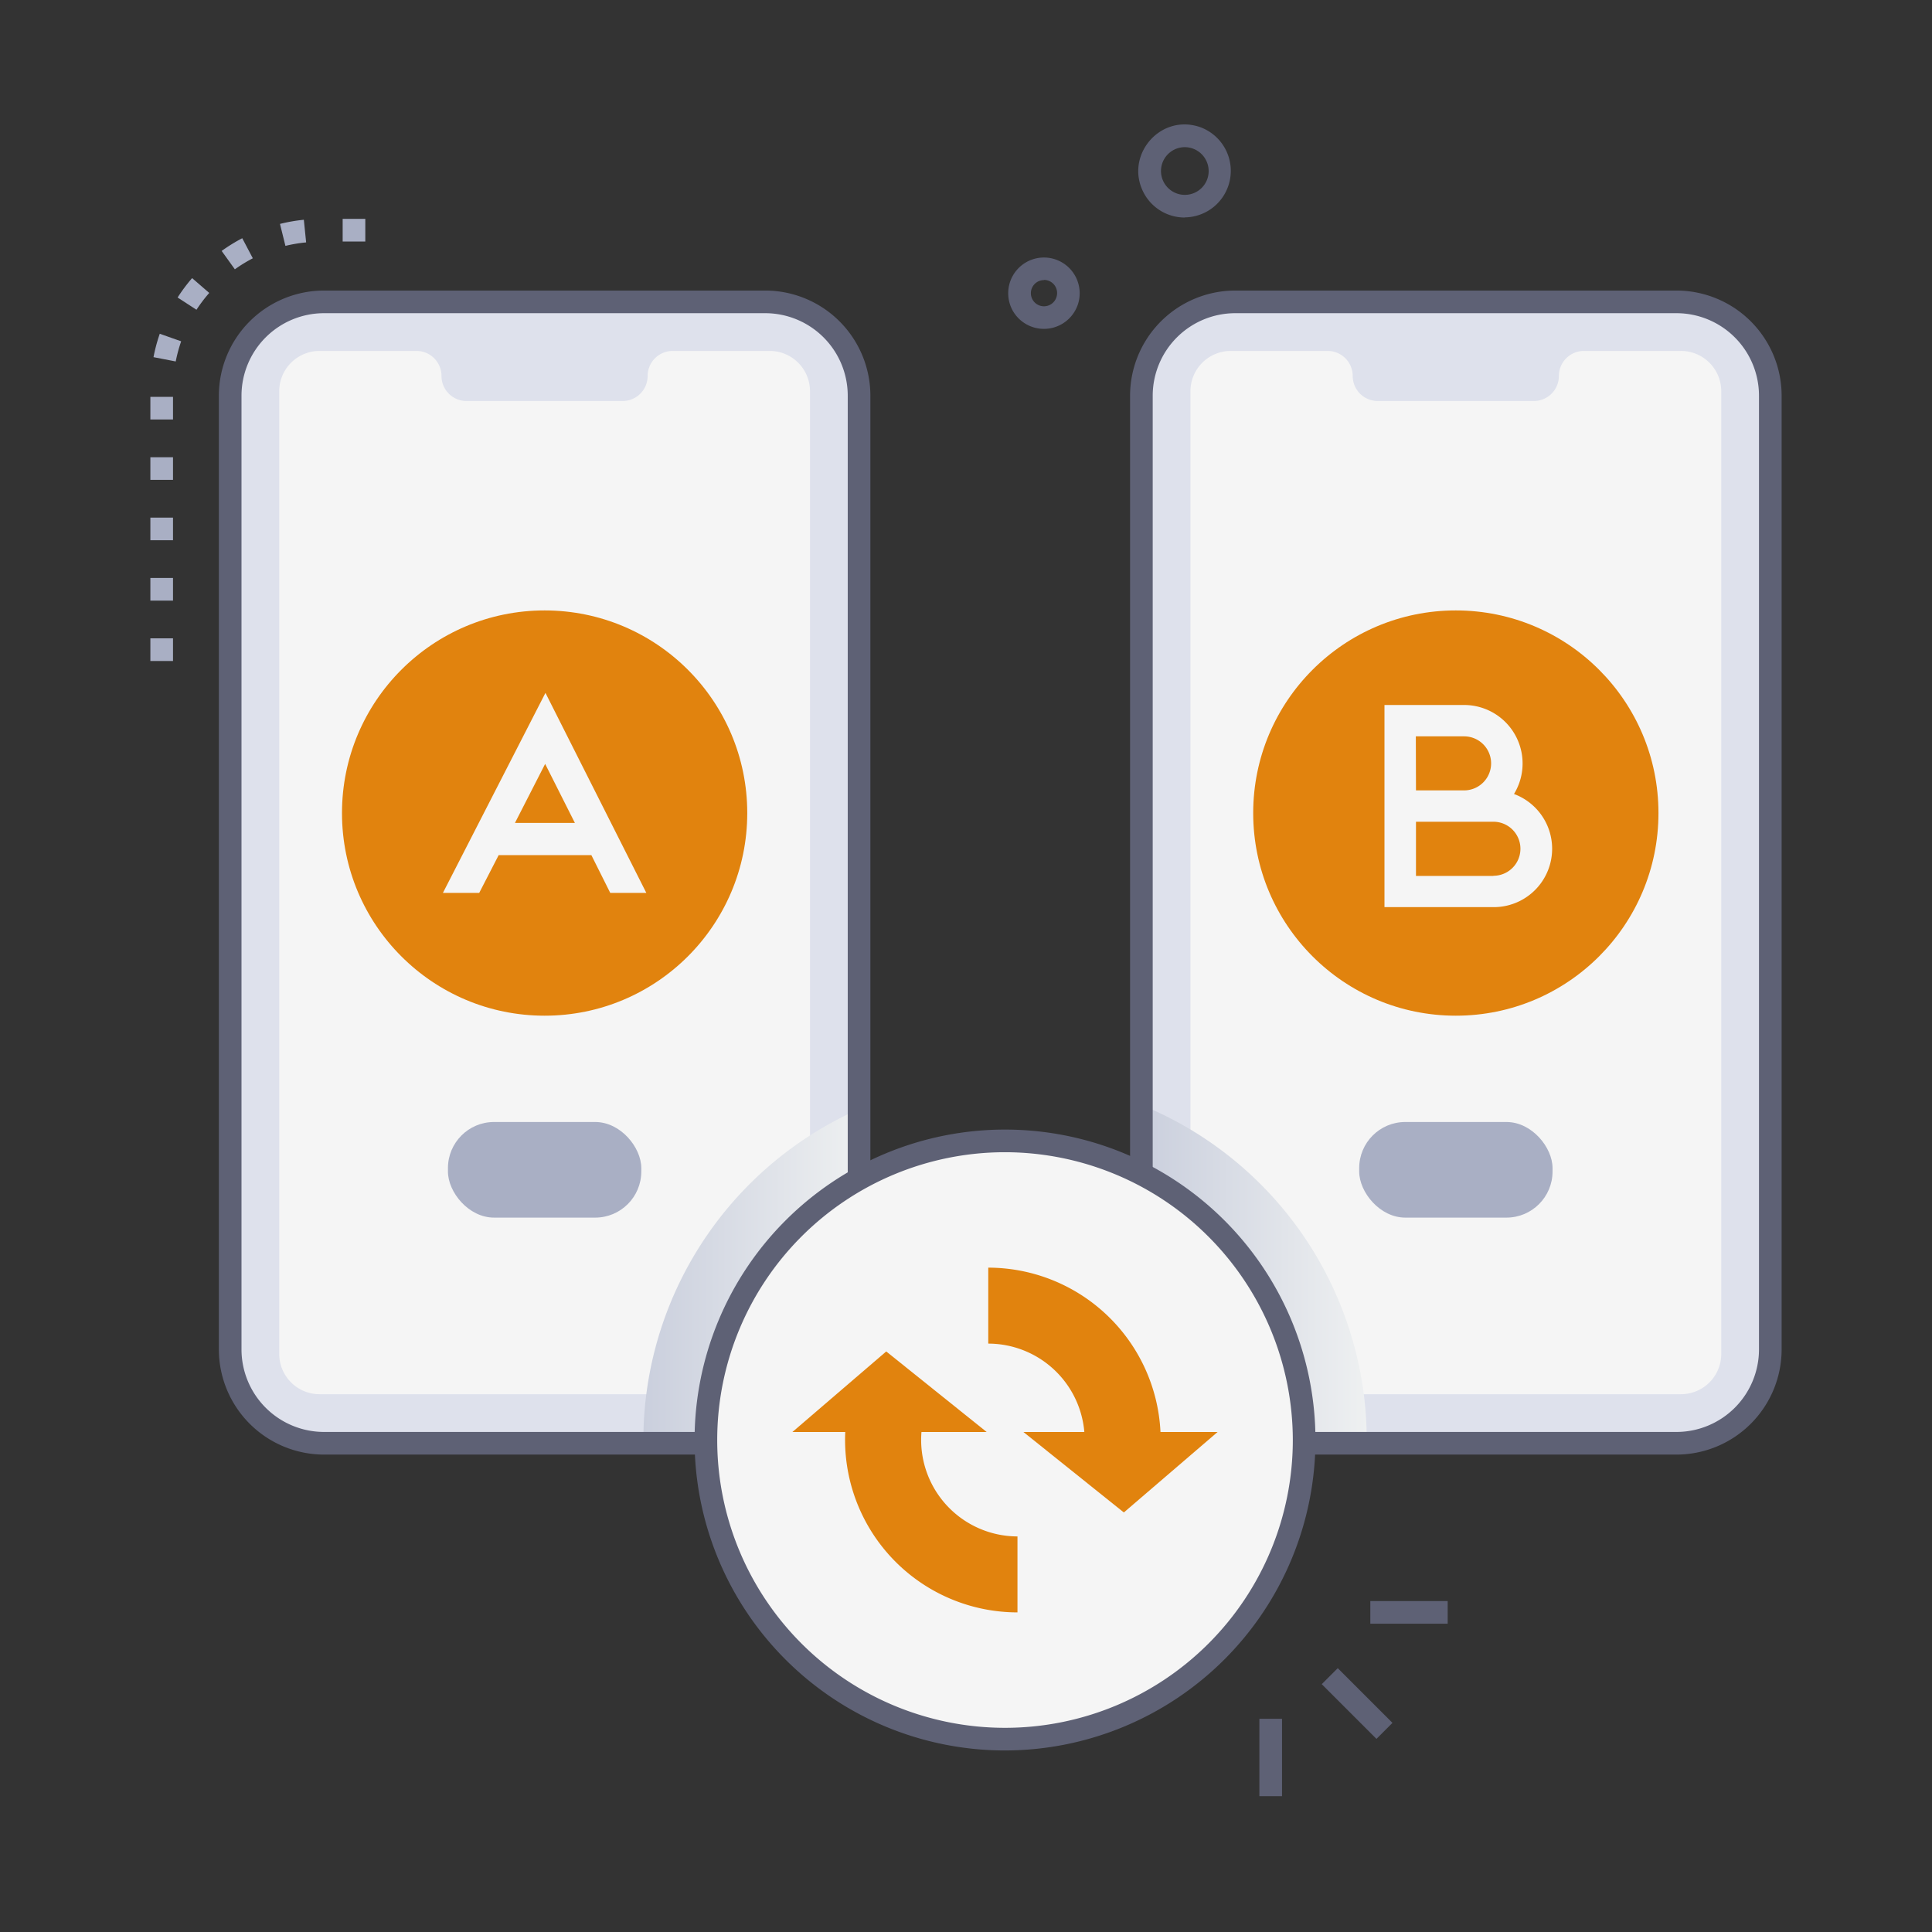
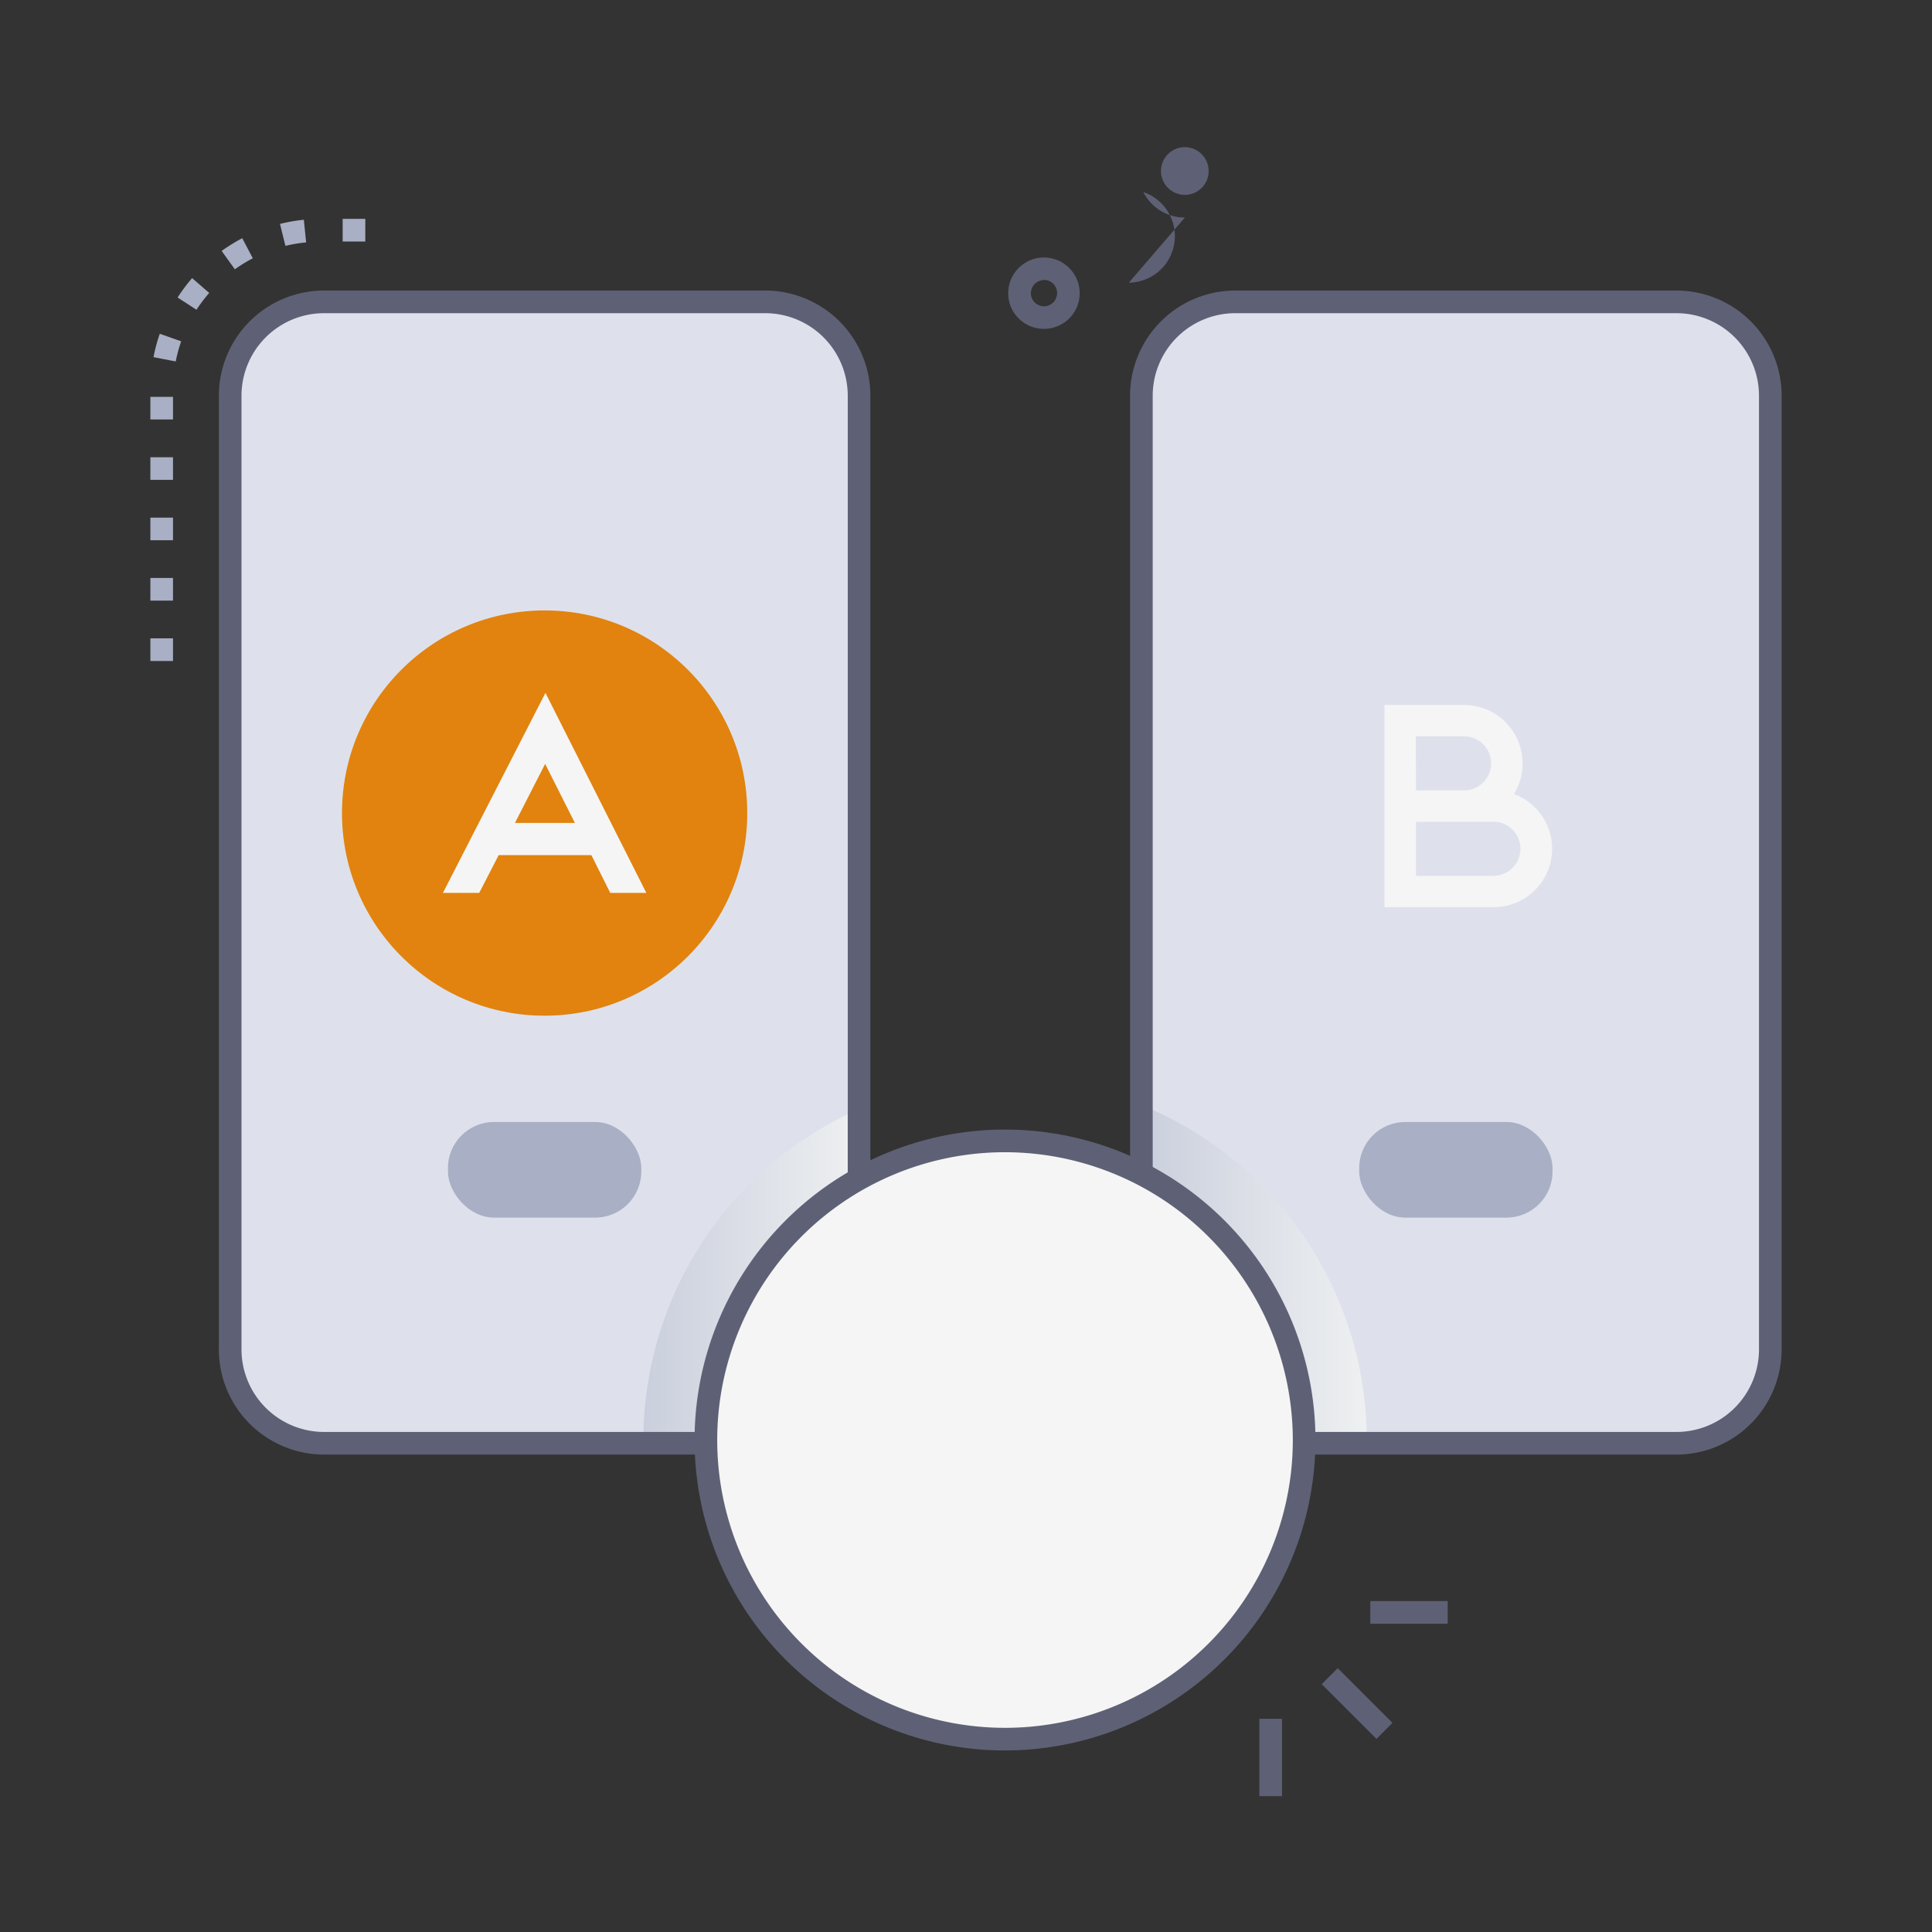
<svg xmlns="http://www.w3.org/2000/svg" xmlns:xlink="http://www.w3.org/1999/xlink" viewBox="0 0 512 512">
  <rect x="0" y="0" width="512" height="512" fill="#333333" stroke="none" />
  <defs>
    <style>.cls-1{isolation:isolate;}.cls-2{fill:#dee1ec;}.cls-3{fill:#f5f5f5;}.cls-4{fill:#e1830e;}.cls-5{fill:#a9afc4;}.cls-6,.cls-7{mix-blend-mode:multiply;}.cls-6{fill:url(#linear-gradient);}.cls-7{fill:url(#linear-gradient-2);}.cls-8{fill:#5e6175;}</style>
    <linearGradient id="linear-gradient" x1="170.49" y1="338.2" x2="227.66" y2="338.2" gradientUnits="userSpaceOnUse">
      <stop offset="0" stop-color="#cacfdd" />
      <stop offset="1" stop-color="#eef0f1" />
    </linearGradient>
    <linearGradient id="linear-gradient-2" x1="302.49" y1="337.66" x2="362.2" y2="337.66" xlink:href="#linear-gradient" />
  </defs>
  <title>A- B Testing</title>
  <g class="cls-1">
    <g id="A_B_Testing" data-name="A/ B Testing">
      <path class="cls-2" d="M469.14,104.87V357.61a24.86,24.86,0,0,1-24.85,24.87H327.35a24.86,24.86,0,0,1-24.86-24.87V104.87A24.85,24.85,0,0,1,327.35,80H444.29A24.86,24.86,0,0,1,469.14,104.87Z" />
      <path class="cls-2" d="M227.66,104.87V357.61a24.87,24.87,0,0,1-24.86,24.87H85.87A24.86,24.86,0,0,1,61,357.61V104.87A24.86,24.86,0,0,1,85.87,80H202.8A24.87,24.87,0,0,1,227.66,104.87Z" />
-       <path class="cls-3" d="M214.66,103.69v255.1A10.68,10.68,0,0,1,204,369.48H84.68A10.69,10.69,0,0,1,74,358.79V103.69A10.69,10.69,0,0,1,84.68,93h25.68A6.63,6.63,0,0,1,117,99.64a6.63,6.63,0,0,0,6.64,6.63H165a6.63,6.63,0,0,0,6.63-6.63A6.64,6.64,0,0,1,178.27,93H204A10.68,10.68,0,0,1,214.66,103.69Z" />
      <circle class="cls-4" cx="144.33" cy="215.47" r="53.7" />
      <rect class="cls-5" x="118.71" y="297.34" width="51.24" height="25.34" rx="12.22" />
-       <path class="cls-3" d="M456.15,103.69v255.1a10.68,10.68,0,0,1-10.69,10.69H326.17a10.69,10.69,0,0,1-10.69-10.69V103.69A10.69,10.69,0,0,1,326.17,93h25.67a6.64,6.64,0,0,1,6.64,6.64,6.63,6.63,0,0,0,6.64,6.63h41.36a6.63,6.63,0,0,0,6.64-6.63A6.64,6.64,0,0,1,419.76,93h25.7A10.68,10.68,0,0,1,456.15,103.69Z" />
-       <circle class="cls-4" cx="385.81" cy="215.47" r="53.7" />
      <rect class="cls-5" x="360.2" y="297.34" width="51.24" height="25.34" rx="12.22" />
      <path class="cls-3" d="M161.72,236.62l9.56,0-26.73-53-27.17,53H127l5.15-10h24.57Zm-25.25-18.54,8-15.64,7.88,15.64Z" />
      <path class="cls-3" d="M401.21,210.44A15.5,15.5,0,0,0,388,186.83h-21.1V240.4h28.83a15.47,15.47,0,0,0,5.44-30Zm-26-15.3H388a7.16,7.16,0,1,1,0,14.32H375.25Zm20.52,37H375.25V217.77h20.52a7.16,7.16,0,1,1,0,14.32Z" />
      <path class="cls-6" d="M227.66,293.92v63.69a24.87,24.87,0,0,1-24.86,24.87H170.5c0-.28,0-.57,0-.86A96,96,0,0,1,227.66,293.92Z" />
      <path class="cls-7" d="M362.2,381.62c0,.29,0,.58,0,.86H327.35a24.87,24.87,0,0,1-24.86-24.87V292.84A96,96,0,0,1,362.2,381.62Z" />
      <path class="cls-8" d="M202.8,385.48H85.86A27.9,27.9,0,0,1,58,357.61V104.87A27.89,27.89,0,0,1,85.86,77H202.8a27.89,27.89,0,0,1,27.86,27.86V357.61A27.9,27.9,0,0,1,202.8,385.48ZM85.86,83A21.88,21.88,0,0,0,64,104.87V357.61a21.89,21.89,0,0,0,21.86,21.87H202.8a21.89,21.89,0,0,0,21.86-21.87V104.87A21.88,21.88,0,0,0,202.8,83Z" />
      <path class="cls-8" d="M444.29,385.48H327.35a27.9,27.9,0,0,1-27.87-27.87V104.87A27.9,27.9,0,0,1,327.35,77H444.29a27.89,27.89,0,0,1,27.86,27.86V357.61A27.9,27.9,0,0,1,444.29,385.48ZM327.35,83a21.89,21.89,0,0,0-21.87,21.86V357.61a21.89,21.89,0,0,0,21.87,21.87H444.29a21.89,21.89,0,0,0,21.86-21.87V104.87A21.88,21.88,0,0,0,444.29,83Z" />
      <circle class="cls-3" cx="266.34" cy="381.62" r="79.27" />
      <path class="cls-8" d="M266.34,463.89a82.27,82.27,0,1,1,82.27-82.27A82.37,82.37,0,0,1,266.34,463.89Zm0-158.54a76.27,76.27,0,1,0,76.27,76.27A76.36,76.36,0,0,0,266.34,305.35Z" />
-       <path class="cls-4" d="M307.54,379.49a45.75,45.75,0,0,0-45.64-43.55v20.13a25.59,25.59,0,0,1,25.46,23.42H271.21l26.62,21.33,24.85-21.33Z" />
-       <path class="cls-4" d="M244.2,379.49c-.1,0,0,0,17.27,0l-26.61-21.34L210,379.49h14a45.73,45.73,0,0,0,45.64,47.81V407.17A25.58,25.58,0,0,1,244.2,379.49Z" />
-       <path class="cls-8" d="M314,57.65a12.3,12.3,0,0,1-11-6.74c-4.91-9.69,4.33-20.72,14.82-17.3h0a12.33,12.33,0,0,1-3.84,24ZM314,39a6.32,6.32,0,1,0,6,8.29A6.34,6.34,0,0,0,314,39Z" />
+       <path class="cls-8" d="M314,57.65a12.3,12.3,0,0,1-11-6.74h0a12.33,12.33,0,0,1-3.84,24ZM314,39a6.32,6.32,0,1,0,6,8.29A6.34,6.34,0,0,0,314,39Z" />
      <path class="cls-8" d="M268.21,82a9.47,9.47,0,1,1,17.45-1.35A9.49,9.49,0,0,1,268.21,82Zm8.45-7.77a3.47,3.47,0,1,0,3.3,4.55A3.48,3.48,0,0,0,276.66,74.18Z" />
      <path class="cls-5" d="M45.85,175.17h-6v-6h6Zm0-16h-6v-6h6Zm0-16h-6v-6h6Zm0-16h-6v-6h6Zm0-16h-6v-6h6Zm.72-15.38-5.89-1.14a44.66,44.66,0,0,1,1.66-6.2l5.67,2A39.74,39.74,0,0,0,46.57,95.79Zm5.5-13.7-5-3.25a45.49,45.49,0,0,1,3.84-5.14l4.54,3.93A39.17,39.17,0,0,0,52.07,82.09ZM62.24,71.37l-3.5-4.87a45,45,0,0,1,5.46-3.37L67,68.45A38.42,38.42,0,0,0,62.24,71.37Zm13.4-6.21L74.2,59.34a43.75,43.75,0,0,1,6.32-1.1l.61,6A37.74,37.74,0,0,0,75.64,65.16ZM96.81,64h-6V58h6Z" />
      <rect class="cls-8" x="356.65" y="441.2" width="6" height="20.5" transform="translate(-213.89 386.54) rotate(-45)" />
      <rect class="cls-8" x="363.15" y="424.3" width="20.5" height="6" />
      <rect class="cls-8" x="333.75" y="455.5" width="6" height="20.5" />
    </g>
  </g>
</svg>